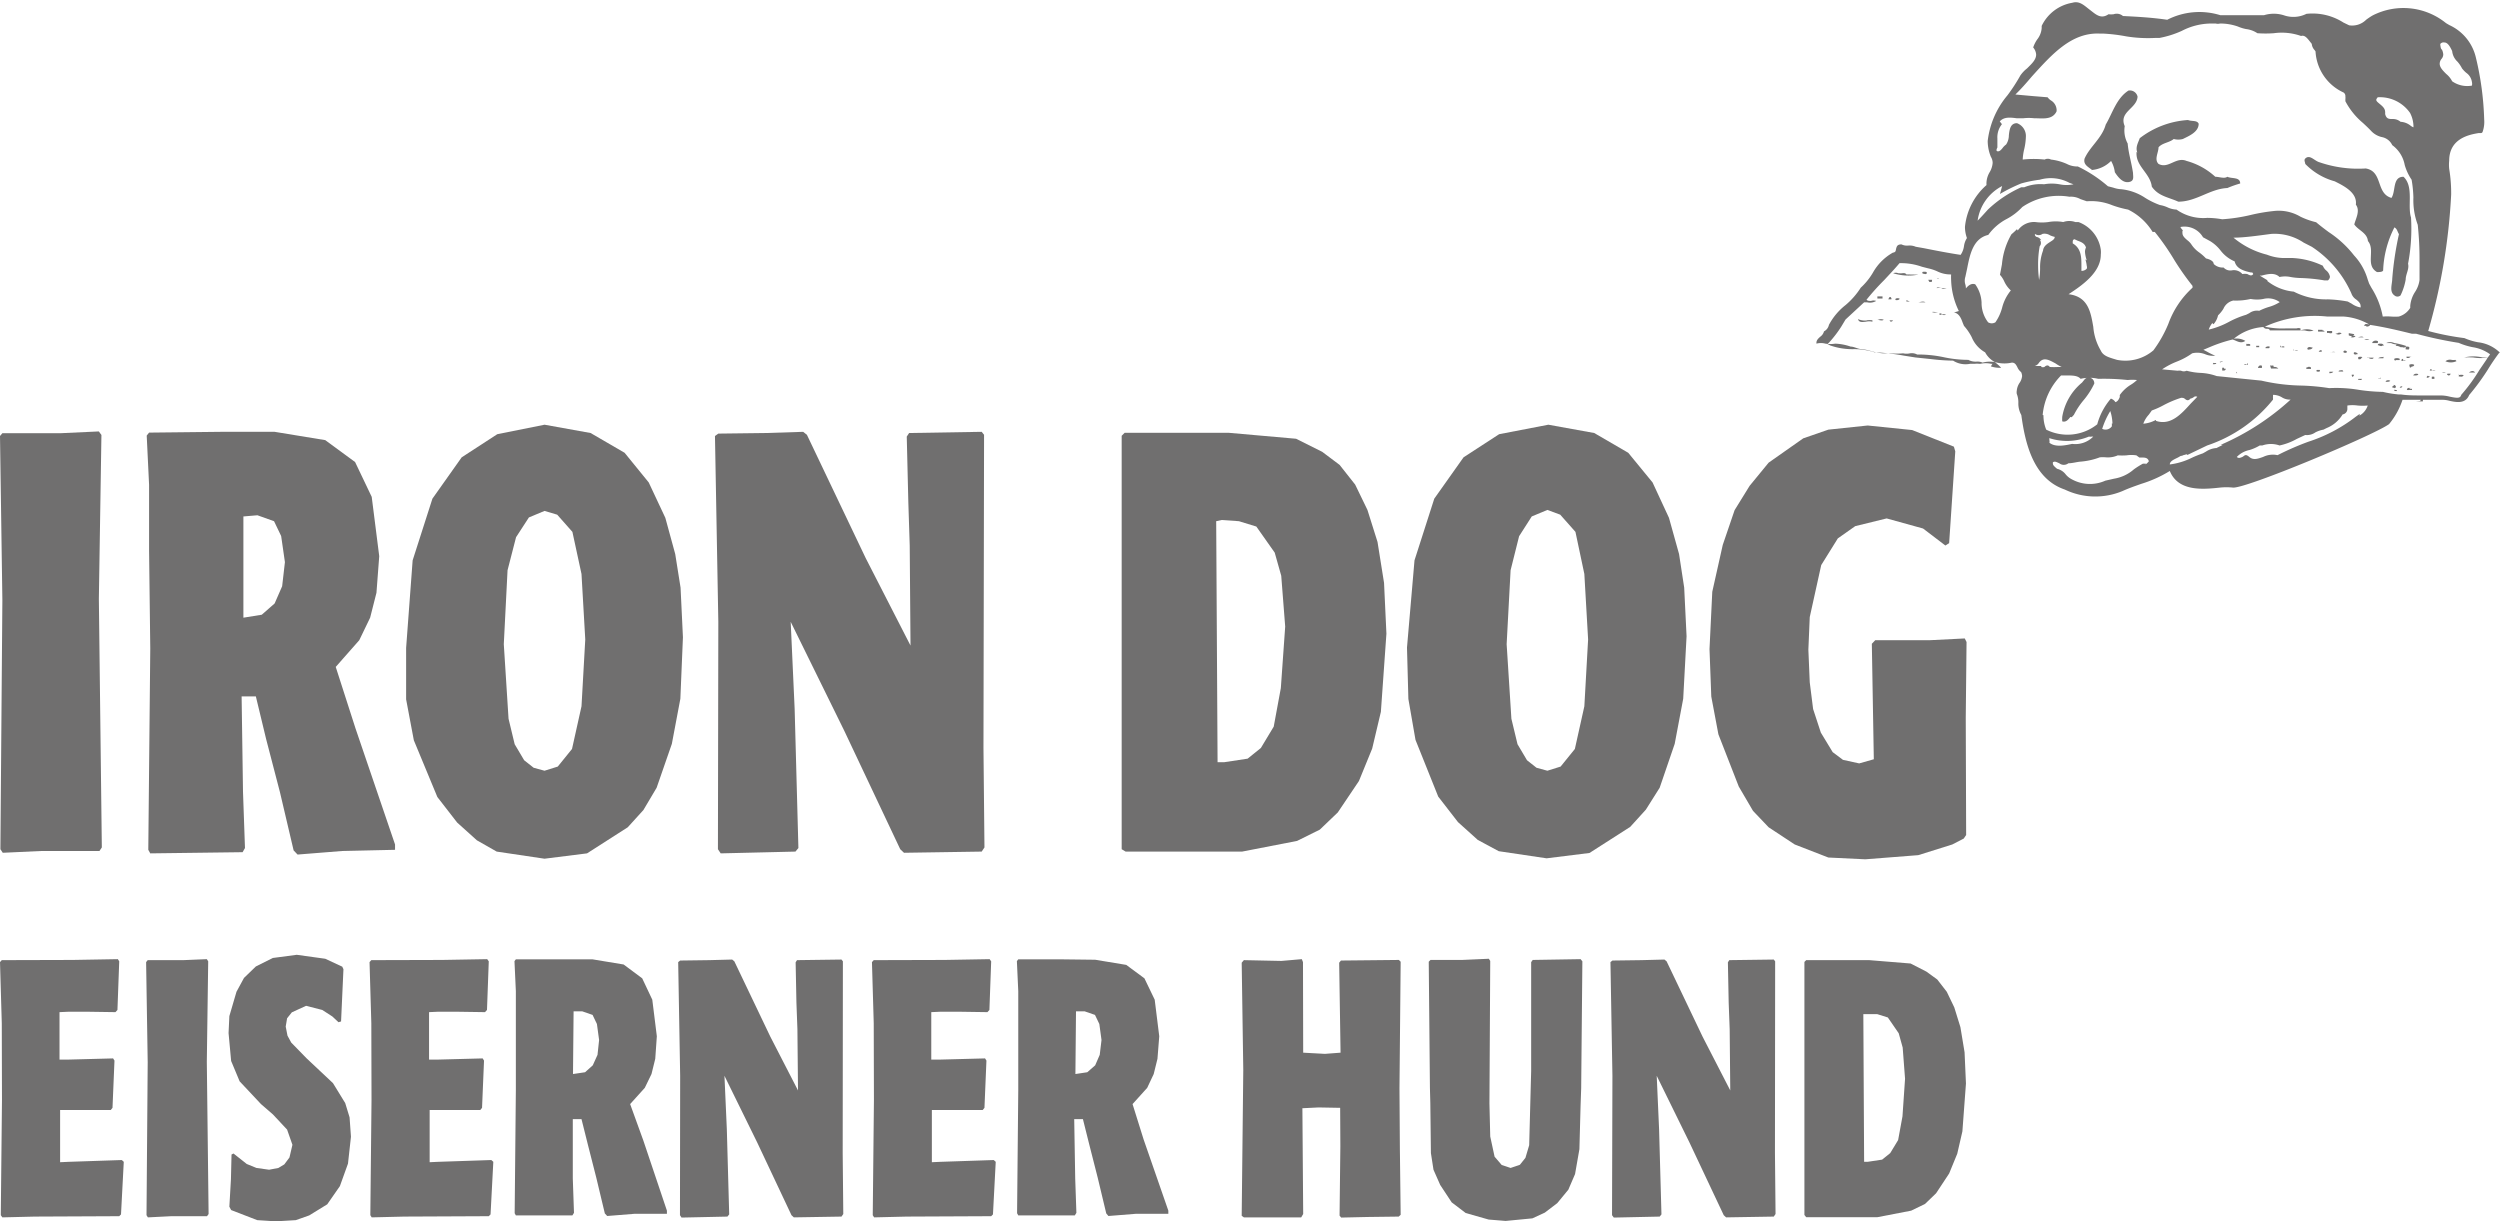
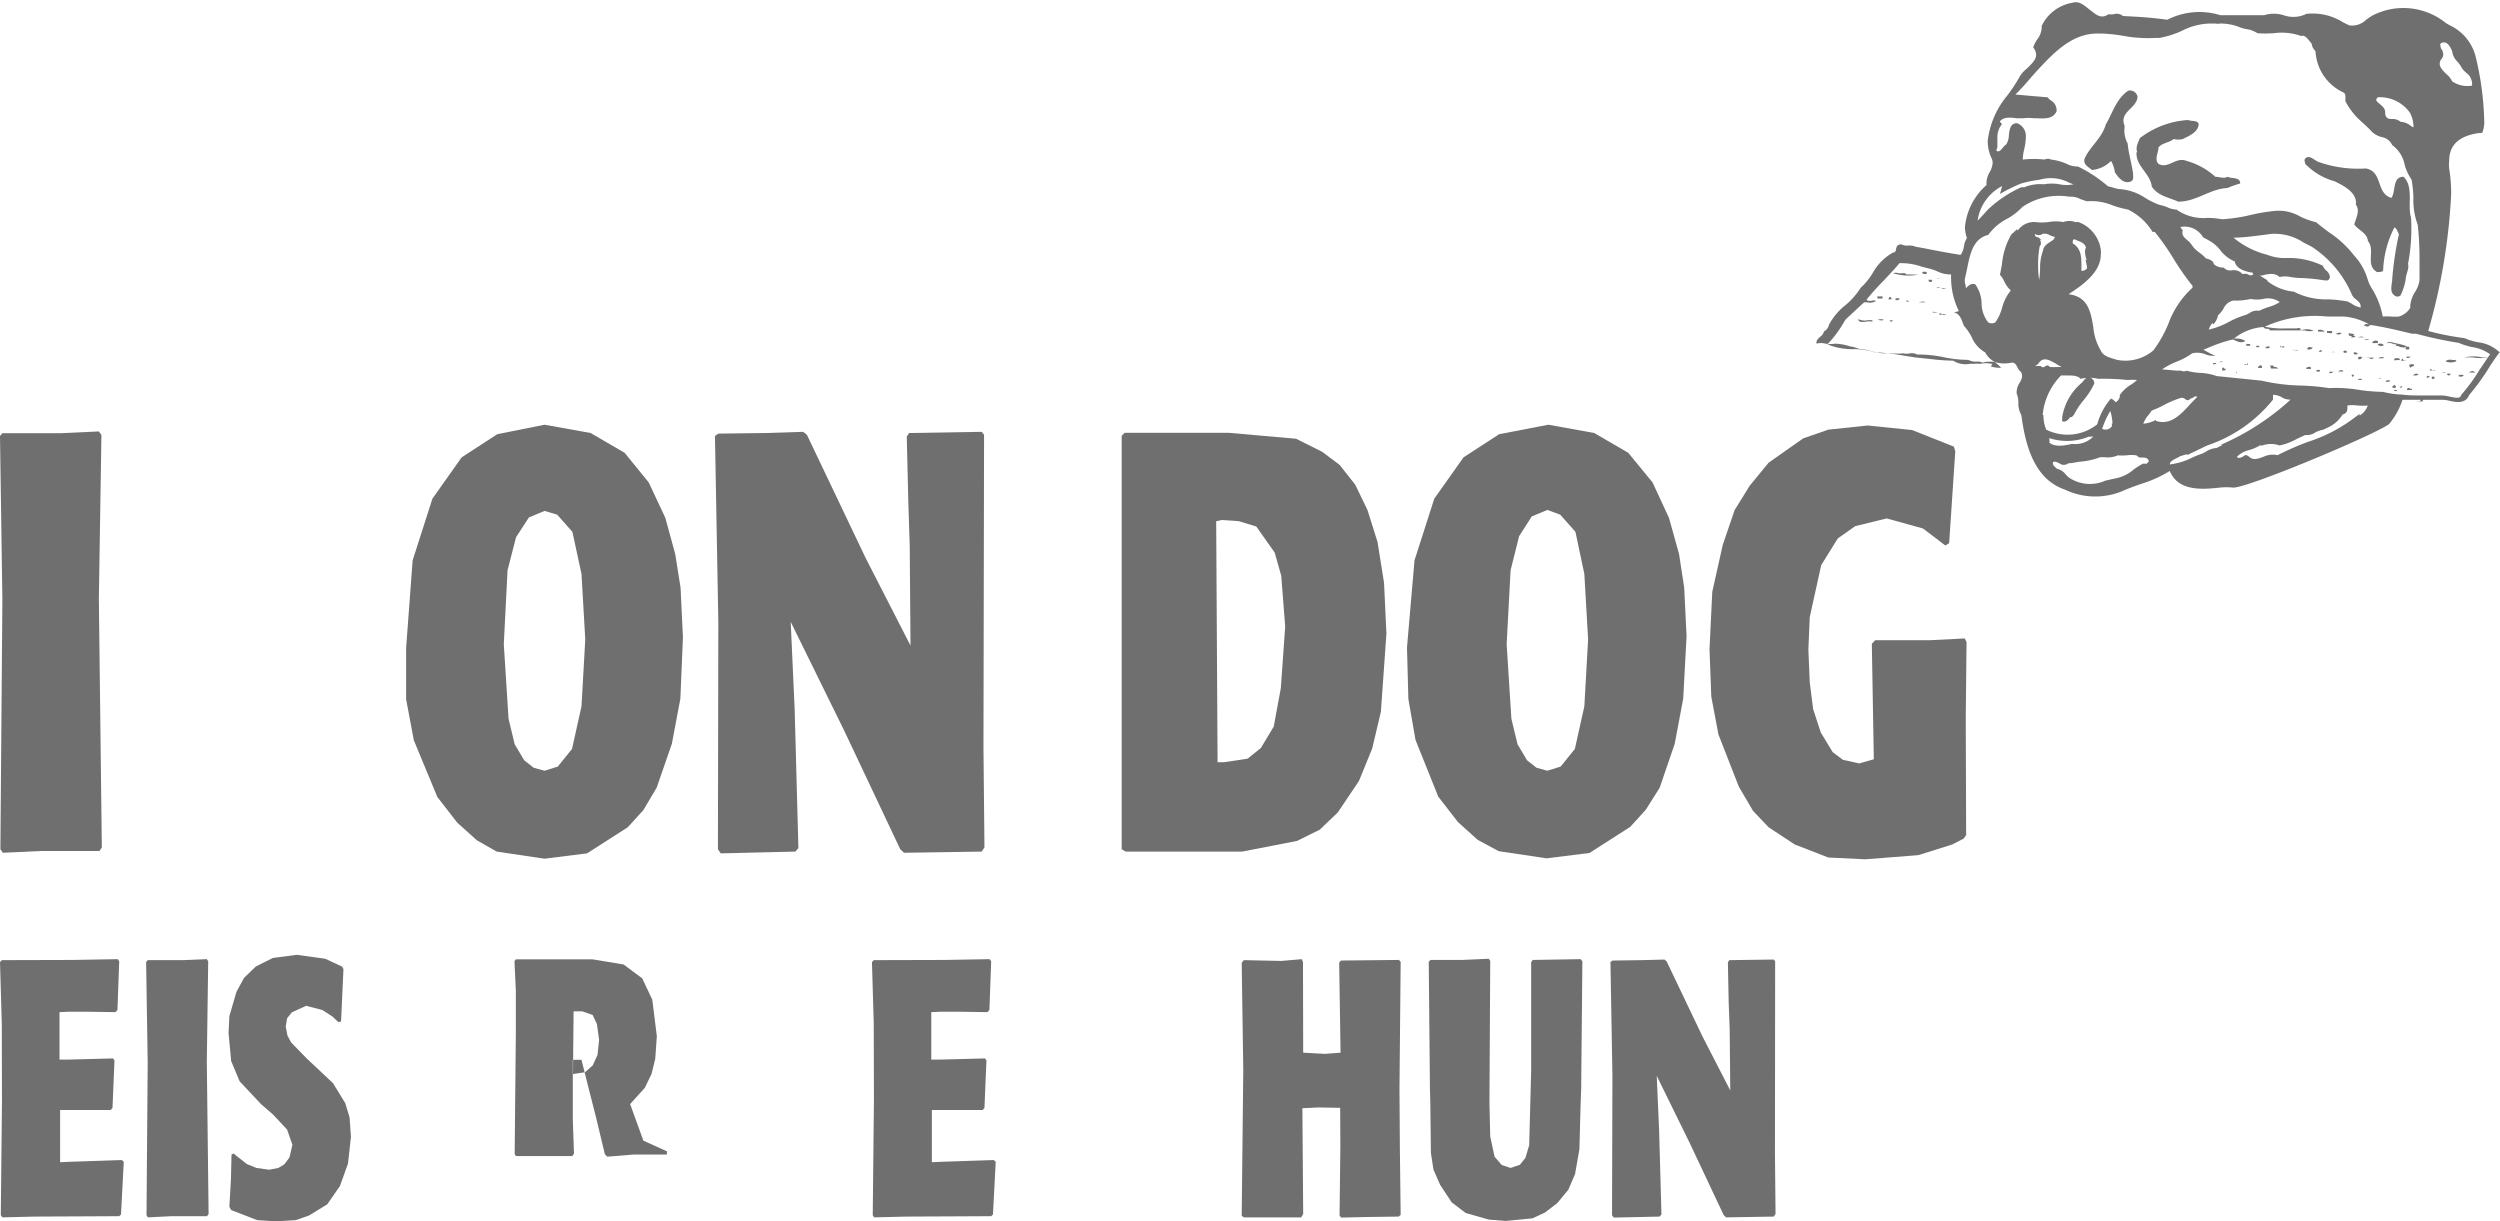
<svg xmlns="http://www.w3.org/2000/svg" id="Ebene_1" data-name="Ebene 1" viewBox="0 0 126.44 61.77">
  <defs>
    <style>.cls-1{fill:#706f6f;}</style>
  </defs>
  <title>Scheffold-Ofen_Iron-Dog</title>
  <path class="cls-1" d="M169.24,46.26l.11-.12a4,4,0,0,1,.49-.74,3.86,3.86,0,0,0,.54-.84h0a.29.29,0,0,0-.19-.29.27.27,0,0,0-.3.08l-.13.16a2.86,2.86,0,0,0-1,1.73,1.79,1.79,0,0,0,0,.23h0c.18.06.3-.08.41-.22m12-3.5a.07.07,0,0,0,0,.08.1.1,0,0,0,.1,0,.17.17,0,0,0,.16-.09h0c-.06,0-.19-.06-.24,0m-.07,1a.05.05,0,0,0,0,.08h.22v-.07h0a.15.15,0,0,0-.2,0m3-2.07s.19,0,.19-.11c-.15,0-.26-.08-.3.07,0,0,.08,0,.11,0m-1.24.39h0a.18.18,0,0,0-.24,0l-.08,0,0,0a.24.24,0,0,0,.29,0m-.46-.07h0v-.06h-.26V42h.1a.21.21,0,0,0,.16,0m-.49-.16-.05,0v0s-.05,0-.09,0-.07,0-.08,0,0,0,0,.09h.08c.08,0,.19,0,.25,0h0a.12.12,0,0,0-.11-.06m-.09,1a.16.16,0,0,0-.1.08h0c.05,0,.11,0,.15,0a.14.14,0,0,0,0-.07h0a.21.21,0,0,0-.12,0m-.94-1,0,0a.64.64,0,0,1,.24,0,.7.7,0,0,0,.41,0l0,0h0a.88.88,0,0,0-.67,0m.82,2,0,.06h0a.2.2,0,0,0,.17,0s0,0,0-.07h0c-.05,0-.12,0-.15,0m-2.21-.23a.3.3,0,0,1-.16,0h0l.05.16h.17c.08,0,.15,0,.2,0h0a.27.27,0,0,0-.23-.08m-.79,0a.05.05,0,0,0,0,.05h0l.19,0v-.11h0a.14.14,0,0,0-.14,0m6.3-1h0c0-.09-.08-.12-.15-.12s-.15,0-.15.08h0l0,0c.07,0,.18.1.26,0m-6.85-.07h-.06v.1h.06c.05,0,.1,0,.13,0a.1.1,0,0,0,0-.08h0a.22.22,0,0,0-.16,0m.62.08h-.15v.07h.15Zm.57.05h0a.24.24,0,0,0-.2,0s-.05,0-.05.07v0l.17,0h0l0,0s.08,0,0-.11M189.64,44c-.09-.12-.22-.07-.31,0l-.08,0v0h.41Zm-9.85-1.37a.07.07,0,0,0,0,.09h.08a.18.18,0,0,0,.13,0l0,0h0c0-.06-.12-.06-.18,0m2.45,1.25s0,0,0,.06a.06.06,0,0,0,.06,0,.17.17,0,0,0,.14-.07v0h-.19Zm-1.8-1.17c0,.05,0,.08.05.08a.17.17,0,0,0,.17,0l0,0-.24,0Zm2.92-.59a.12.12,0,0,0-.05,0h0a.3.3,0,0,0,.19,0,.1.1,0,0,0,.06-.05h0a.29.29,0,0,0-.2,0m1.46,2.14h0a.12.12,0,0,0-.12,0l-.08,0h0l0,0s.09,0,.16,0a.08.08,0,0,0,.07,0s0,0,0-.06Zm-.12-1.88,0,0a.22.22,0,0,0-.23,0,.1.1,0,0,0-.06.09h0c.06,0,.12,0,.18,0l.1,0Zm-.51.8a.22.22,0,0,0,.19.09.09.09,0,0,0,.1-.06v0l-.32,0Zm.76,0c-.06,0-.17,0-.24.06h0v0H185v0a.1.1,0,0,0,0-.08m1,.11s-.09,0-.09.09h0a.18.18,0,0,0,.13,0s.08,0,.09,0,0,0,0,0a.09.09,0,0,0,0,0,.1.1,0,0,0-.13,0m-3.61-.43a.13.13,0,0,0-.07,0h0s.16,0,.25,0h0a.26.26,0,0,0-.18,0m2.72,1.5,0,0h.06c.05,0,.14,0,.18-.05h0a.2.2,0,0,0-.21,0m.48-1.77a.46.46,0,0,1,.25.07h.1a.14.14,0,0,0,.19-.06v0h0a3.58,3.58,0,0,0-.61-.15.45.45,0,0,0-.4,0l0,0h.24a.64.64,0,0,0,.28.07m-1.24,1.6,0,0h0s0,0,.06,0,.05,0,.05,0a0,0,0,0,0,0,0h0m1.19-.81s.07,0,.09,0a.08.08,0,0,0,0-.07h0a.33.33,0,0,0-.26,0,.08.08,0,0,0,0,.07v0h0l0,0a.06.06,0,0,0,.09,0h.06m-2.18-1.31-.28-.05v.11h0a.25.25,0,0,0,.25,0Zm.18,1v0a.19.19,0,0,0-.19-.08.07.07,0,0,0,0,.09h0a.13.13,0,0,0,.14,0l.06,0Zm-.62-.17c-.05,0-.11,0-.11.08h0l0,0a.13.13,0,0,0,.18,0h0c0-.05-.06-.08-.12-.08m-.2,1s-.11,0-.1.06h.23v0c0-.06-.06-.08-.12-.06M184,42.22h0c-.08-.08-.25,0-.29,0l0,0H184Zm-.06,1a.08.08,0,0,0,0,0h0a.35.35,0,0,0-.21,0h0l0,.1h0a.16.16,0,0,0,.12,0m-.13,1.06h0a.17.17,0,0,1,.11,0s.09,0,.09-.06h0l-.18,0Zm-5.62-.77a.1.1,0,0,0-.15,0h0l.19,0h0a.07.07,0,0,0,0-.09m5.25.6h0l.05.11.06-.06h0a.06.06,0,0,0,0-.06s-.06,0-.07,0m.89-1.79h-.1c-.07,0-.15,0-.18,0v0h0a.24.24,0,0,0,.25,0Zm2,.44h0s0-.07-.09-.07-.1,0-.1.07v.07l0,0h.08a.09.09,0,0,0,.08,0m-26.21-1.4h0a.05.05,0,0,0,0,0s.09,0,.12-.07h0s-.14,0-.18,0m.07-1.17h0a.1.1,0,0,0-.07,0,0,0,0,0,1,0,0h0l-.06.11H160s.09,0,.12,0a.08.08,0,0,0,0-.05m-.67,1.08h-.08v0c.11,0,.28.08.36,0h0v0a.39.39,0,0,0-.28,0m.87-1v0h0a.22.22,0,0,0,.14,0,.12.12,0,0,0,.08-.06h0a.2.2,0,0,0-.21,0m2.2-1a.09.09,0,0,0-.11,0s0,0,0,0h.17Zm-2.86.88-.26,0v.11h.26Zm1.81.3v0h.17c.08,0,.16,0,.19,0h0c-.12-.08-.28,0-.36,0m-.6-1.41c-.06-.08-.14-.07-.22-.06s-.14,0-.19,0h0a.33.33,0,0,0-.26,0,.05.05,0,0,0,0,0h0a2.61,2.61,0,0,0,1.27.07v0Zm0,1.3v.07l.17,0v0ZM161.7,39l-.09,0v0h.08c.08,0,.17.05.21,0a.1.1,0,0,0,0-.08h0a.34.34,0,0,0-.22,0m10.84-6.08c-.07.72.69,1.07.77,1.76.34.49.84.53,1.34.76.91,0,1.6-.65,2.48-.69a5.61,5.61,0,0,1,.65-.23c0-.34-.42-.23-.65-.34-.15.11-.42,0-.61,0a3.52,3.52,0,0,0-1.45-.8c-.54-.23-.92.42-1.42.15-.23-.23,0-.57,0-.84.2-.23.54-.23.77-.42a.88.88,0,0,0,.46,0c.3-.15.8-.35.8-.77-.08-.19-.34-.11-.54-.19a4.44,4.44,0,0,0-2.44.92c-.08.23-.23.46-.12.73m-2.33.88a1.56,1.56,0,0,0,1-.46,1.54,1.54,0,0,1,.19.57c.15.23.38.54.69.5s.23-.27.23-.46c-.08-.54-.23-1-.27-1.49a1.39,1.39,0,0,1-.15-.88c-.31-.73.61-.88.65-1.49a.4.4,0,0,0-.46-.31c-.61.39-.81,1.15-1.15,1.72-.19.69-.8,1.11-1.07,1.72-.08.31.19.42.38.58m12.27.57c.46.23,1.15.57,1.07,1.18.23.31,0,.69-.08,1,.2.3.65.42.69.84.39.46-.15,1.22.46,1.57.12,0,.27,0,.31-.08a5.18,5.18,0,0,1,.57-2.18c.15.08.15.23.23.34a16.25,16.25,0,0,0-.34,2.26c0,.27-.16.65.11.84a.23.23,0,0,0,.31,0,3,3,0,0,0,.26-.8c0-.27.19-.54.12-.8a9.48,9.48,0,0,0,.15-2.34c-.19-.61.15-1.56-.38-2.06-.57,0-.38.73-.61,1.07-.8-.23-.42-1.34-1.3-1.49a6,6,0,0,1-2.33-.31c-.27-.07-.5-.42-.73-.19-.08.08,0,.19,0,.27a3.29,3.29,0,0,0,1.49.88m7.78,8.91h0s-.09,0-.15,0-.12,0-.15,0h0a2,2,0,0,0-.93,0v0a4,4,0,0,1,.46,0,2.29,2.29,0,0,0,.74,0l-.43.63a8.84,8.84,0,0,1-.92,1.26l0,0,0,0c-.05.17-.16.18-.59.09a1.88,1.88,0,0,0-.46-.06l-1,0c-.32,0-.65,0-1-.05h-.12v0a5.42,5.42,0,0,1-.79-.13h0a9.1,9.1,0,0,1-1.2-.1,6.91,6.91,0,0,0-1.52-.09,11,11,0,0,0-1.43-.13,9.64,9.64,0,0,1-2-.25l-1.09-.11-1.17-.12a2.77,2.77,0,0,0-.81-.16,3.29,3.29,0,0,1-.71-.11h0a.33.33,0,0,1-.28,0,.48.48,0,0,0-.17,0l-.79-.07a3.75,3.75,0,0,1,.74-.39,3.49,3.49,0,0,0,.78-.42,1.09,1.09,0,0,1,.67.05,1,1,0,0,0,.49.07l.12,0-.11,0a3.11,3.11,0,0,1-.41-.2l-.19-.1.31-.13a7.3,7.3,0,0,1,1.17-.39h0v0c.23.08.41.23.64.07a.9.9,0,0,0-.58-.11,2.61,2.61,0,0,1,1.49-.59.21.21,0,0,0,.18.09c.06,0,.12,0,.15.08v0l1.55,0v-.1a.3.3,0,0,0-.2,0h-.55a4,4,0,0,1-1.05-.09,6.13,6.13,0,0,1,3.16-.51H183a3,3,0,0,1,1.32.42h0c.73.11,1.44.28,2.13.45l.21,0a20.49,20.49,0,0,0,2.15.46,3.4,3.4,0,0,0,.71.22,2,2,0,0,1,.88.36l-.18.25m-6.41,2.76-.21.15h0a7.83,7.83,0,0,1-2.39,1.26,14.17,14.17,0,0,0-1.56.68,1.12,1.12,0,0,0-.73.09c-.26.09-.49.18-.7,0s-.24-.05-.35,0-.2.08-.28,0a1.23,1.23,0,0,1,.64-.35,2.36,2.36,0,0,0,.52-.23l.13,0a1.31,1.31,0,0,1,.87,0h0a3.06,3.06,0,0,0,.87-.33l.43-.2a.74.74,0,0,0,.51-.13,1.42,1.42,0,0,1,.41-.14h0l.16-.08a1.67,1.67,0,0,0,.81-.69.28.28,0,0,0,.24-.26v-.19a1.8,1.8,0,0,1,.52,0,2.85,2.85,0,0,0,.51,0,.9.9,0,0,1-.42.51m-6.91,1.48-.32.16a1.08,1.08,0,0,0-.53.18l-.16.09a5.25,5.25,0,0,0-.55.22,3.48,3.48,0,0,1-1.12.34c0-.17.23-.26.41-.35l.14-.08a.38.38,0,0,0,.16-.05c.09,0,.13-.07.18,0l0,0,0,0,1-.48a7.19,7.19,0,0,0,3.33-2.32h0v-.07a.25.25,0,0,1,0-.08s0-.08,0-.09a.88.88,0,0,1,.44.12.76.76,0,0,0,.45.12,12.66,12.66,0,0,1-3.54,2.29m-3.28-1.26h0a1.59,1.59,0,0,1-.63.19,1.33,1.33,0,0,1,.28-.46l.15-.21a4.06,4.06,0,0,0,.6-.27,5.27,5.27,0,0,1,.88-.37c.07,0,.13,0,.19.05s.11.08.17.07a.21.21,0,0,0,.11-.08.38.38,0,0,0,.19-.09.16.16,0,0,1,.16,0l-.34.35c-.47.52-1,1.11-1.74.87M173,48.61h-.16a4.43,4.43,0,0,0-.46.29,2,2,0,0,1-1,.47l-.44.1a1.9,1.9,0,0,1-1.68-.06h0a1,1,0,0,1-.32-.25.78.78,0,0,0-.44-.29l-.06-.05c-.09-.08-.15-.14-.15-.2a.13.13,0,0,1,0-.08c.1-.07.2,0,.32.05a.37.37,0,0,0,.46,0c.2,0,.4-.06.59-.08a3.58,3.58,0,0,0,1-.22,1.67,1.67,0,0,1,.31,0,1.25,1.25,0,0,0,.6-.1,3.13,3.13,0,0,0,.44,0,1.7,1.7,0,0,1,.5,0l.15.11.11,0c.16,0,.32,0,.37.19s0,0,0,0-.09.12-.18.16m-4.85-1.26a.13.13,0,0,1,0-.07h0s0,0,0,0a2.89,2.89,0,0,0,2-.08.29.29,0,0,0,.13,0h.09s0,0,0,0v0a1.27,1.27,0,0,1-1.07.37h0c-.32.07-.85.19-1.15-.06a.06.06,0,0,0,0,0,.25.25,0,0,0,0-.13m3.16-.85s0,.1,0,.15a.39.39,0,0,1-.49.13l0,0a4,4,0,0,1,.41-.9,2.26,2.26,0,0,1,.11.64m-3.53-.44a3.26,3.26,0,0,1,.93-2h.31c.26,0,.53,0,.68.17v0h0a1.91,1.91,0,0,1,.89,0,11.27,11.27,0,0,1,1.49.06,2.44,2.44,0,0,1,.47,0,1.91,1.91,0,0,1-.33.25,1.87,1.87,0,0,0-.54.51l0,.1c-.05.12-.1.22-.22.26a.43.43,0,0,0-.23-.18h0a3.32,3.32,0,0,0-.69,1.3,2.41,2.41,0,0,1-2.58.27,1.86,1.86,0,0,1-.14-.73m-.11-2.49h0l-.38,0,.05,0a.36.36,0,0,0,.19-.13c.24-.36.54-.17.86,0a2,2,0,0,0,.31.18h-.17a3.32,3.32,0,0,1-.43,0c-.08-.12-.19-.08-.27,0a.25.25,0,0,1-.16,0m0-6.41a.39.39,0,0,0-.2-.16c-.06,0-.11-.06-.12-.09h0a.21.21,0,0,1,0-.07h0a.32.32,0,0,0,.38,0,.51.51,0,0,1,.38.07,1.13,1.13,0,0,0,.24.08c0,.13-.15.2-.27.28s-.3.2-.32.41a2.44,2.44,0,0,0-.15.92,3.66,3.66,0,0,1-.05.57,5.27,5.27,0,0,1-.05-.71,5.11,5.11,0,0,1,.08-1,.21.21,0,0,0,.06-.16h0a.25.25,0,0,0-.06-.17m2.31,1a1.63,1.63,0,0,1,.07.33.21.21,0,0,1,0,.14.36.36,0,0,1-.27.11c0-.05,0-.24,0-.24,0-.44,0-.89-.44-1.15v0s0,0,0-.06,0-.13.09-.15l.15.07c.19.07.37.14.43.35a.54.54,0,0,0-.05.21,1.64,1.64,0,0,0,.09.44m-3.53-1.58a3.45,3.45,0,0,1-.28.26h0a3.67,3.67,0,0,0-.48,1.52l-.1.53h0a1.24,1.24,0,0,1,.22.34,1.41,1.41,0,0,0,.33.45,2.24,2.24,0,0,0-.44.87,2.36,2.36,0,0,1-.34.74.35.35,0,0,1-.37,0,1.61,1.61,0,0,1-.33-1,1.73,1.73,0,0,0-.32-.92h0c-.22-.08-.39.1-.5.24v.07l0,.06,0,0a.63.63,0,0,0,0-.36.64.64,0,0,1,0-.39h0l.09-.42c.14-.71.3-1.52,1.07-1.7h0a2.69,2.69,0,0,1,.94-.81,3,3,0,0,0,.78-.6,3.27,3.27,0,0,1,2.38-.52,1,1,0,0,1,.56.12l.32.11h0a2.83,2.83,0,0,1,1.29.2,5.24,5.24,0,0,0,.8.22,3,3,0,0,1,1.24,1.13h0l.11,0a12.33,12.33,0,0,1,1,1.44,13.73,13.73,0,0,0,.91,1.29v.09a4.54,4.54,0,0,0-1.22,1.82,6.22,6.22,0,0,1-.76,1.35,2.18,2.18,0,0,1-1.84.48l-.2-.06c-.25-.08-.51-.16-.62-.41a2.78,2.78,0,0,1-.38-1.2c-.13-.75-.26-1.53-1.25-1.65h0c.69-.45,1.63-1.1,1.63-2a1.13,1.13,0,0,0,0-.25,1.75,1.75,0,0,0-1.13-1.4l-.16,0a.91.91,0,0,0-.61,0,2.13,2.13,0,0,0-.75,0,2.42,2.42,0,0,1-.66,0,1,1,0,0,0-.89.43m-1.28,6.74-.07,0a1.24,1.24,0,0,0-.54,0h-.06a.81.81,0,0,0-.22,0h-.24a1.17,1.17,0,0,1-.86-.16h0a10.54,10.54,0,0,1-1.13-.08l-.77-.08-.57-.09a11.45,11.45,0,0,0-1.42-.17l-.08,0a3.33,3.33,0,0,0-1.1-.16,3.38,3.38,0,0,1-1.15-.19l-.13-.07.09-.09a5.83,5.83,0,0,0,.61-.8s0,0,0,0h0l.21-.35.94-.87h0l.06,0h.09a.61.61,0,0,0,.46-.07h0a.39.39,0,0,0-.26,0c-.09,0-.17,0-.23-.06a12.49,12.49,0,0,1,.9-1c.25-.27.51-.54.77-.85a3.15,3.15,0,0,1,1.13.18l.31.08a2.25,2.25,0,0,1,.46.15,1.51,1.51,0,0,0,.71.16,2.62,2.62,0,0,0,0,.28,3.81,3.81,0,0,0,.39,1.57l-.26.08.05,0h0c.23.06.33.3.4.5l.07.17h0a2.74,2.74,0,0,1,.39.57,1.55,1.55,0,0,0,.68.77,1.2,1.2,0,0,0,.47.48,2.43,2.43,0,0,1,.34.3,1.39,1.39,0,0,1-.52-.07m.46-8.72h0a8.2,8.2,0,0,1,1.07-.53,6.24,6.24,0,0,1,.94-.19h0a2,2,0,0,1,1.51.16l.2.07a1.7,1.7,0,0,1-.71,0,2.24,2.24,0,0,0-.78,0,2.15,2.15,0,0,0-1,.15l-.15,0A6,6,0,0,0,165,35.76c-.17.19-.34.38-.52.56a2.33,2.33,0,0,1,1.24-1.75m13.41,4.76-.38-.23.09,0c.31-.08.66-.17.91.07h0a1.35,1.35,0,0,1,.56,0,3.24,3.24,0,0,0,.46.05,8.54,8.54,0,0,1,1.24.12l.19,0h0a.28.28,0,0,0,.1-.18h0a.53.53,0,0,0-.2-.33.6.6,0,0,1-.16-.23v0h0a4,4,0,0,0-1.52-.39l-.25,0-.23,0a2.45,2.45,0,0,1-.83-.17,4.26,4.26,0,0,1-1.69-.86c.56,0,1.29-.11,1.91-.19a2.64,2.64,0,0,1,1.64.44l.41.21a5.46,5.46,0,0,1,2,2.35.6.6,0,0,0,.25.32c.12.1.22.19.22.33a.2.2,0,0,1,0,.07,1.09,1.09,0,0,1-.45-.19l-.2-.11h0a6.77,6.77,0,0,0-1-.11,3.55,3.55,0,0,1-1.73-.39h0a2.54,2.54,0,0,1-1.33-.53m-2.73,2.18a1,1,0,0,0,.23-.45,1.7,1.7,0,0,0,.27-.33.71.71,0,0,1,.5-.42,3.28,3.28,0,0,0,.88-.08,1.72,1.72,0,0,0,.64,0,1,1,0,0,1,.83.16.08.08,0,0,0,0,0,2.1,2.1,0,0,1-.57.25,3.08,3.08,0,0,0-.47.19.65.65,0,0,0-.5.12l-.16.08a4.64,4.64,0,0,0-.89.37,4.08,4.08,0,0,1-1,.38,1,1,0,0,1,.18-.33m-1.49-4.69-.06-.07s-.06-.07-.06-.1,0,0,0,0a1.08,1.08,0,0,1,1.14.52h0l.35.19a1.93,1.93,0,0,1,.53.47,1.77,1.77,0,0,0,.72.56c.09.39.51.49.82.56l.07,0a.28.28,0,0,1,.05.08c-.07.1-.16.08-.3,0a.72.72,0,0,0-.25,0,.56.56,0,0,0-.51-.19.46.46,0,0,1-.44-.14v0h0a.65.65,0,0,1-.5-.18c0-.12-.14-.22-.39-.28a2.43,2.43,0,0,0-.34-.3,1.52,1.52,0,0,1-.38-.38.88.88,0,0,0-.21-.23c-.13-.11-.26-.22-.26-.37a.44.44,0,0,1,0-.1h0Zm-9.26-5.51h0c.22-.24.53-.2.85-.16l.35,0a2.42,2.42,0,0,1,.53,0c.43,0,.92.1,1.14-.34a.39.39,0,0,0,0-.14.58.58,0,0,0-.28-.42.66.66,0,0,1-.17-.16v0l-.74-.06-.89-.08c.29-.28.56-.59.84-.92,1-1.1,2-2.24,3.45-2.16h.17A8.63,8.63,0,0,1,172,27a6.89,6.89,0,0,0,1.44.08l.23,0a4.89,4.89,0,0,0,1.14-.36,3.25,3.25,0,0,1,1.45-.37h0c.07,0,.16,0,.26,0a.43.43,0,0,0,.22,0,2.68,2.68,0,0,1,.9.15,2,2,0,0,0,.42.13,1.31,1.31,0,0,1,.57.21h0a5.77,5.77,0,0,0,.83,0,2.93,2.93,0,0,1,1.38.14h0c.18-.06.31.11.43.26l.11.14a.52.52,0,0,0,.14.31l.05.07a2.43,2.43,0,0,0,1.42,2.08.22.22,0,0,1,.09.2.51.51,0,0,1,0,.13v.11h0a3.63,3.63,0,0,0,.89,1.1c.15.14.29.27.41.4a1.07,1.07,0,0,0,.53.31.73.73,0,0,1,.54.41h0a1.6,1.6,0,0,1,.63,1,2.57,2.57,0,0,0,.35.75,6.23,6.23,0,0,1,.09.9,3.57,3.57,0,0,0,.22,1.38,16.48,16.48,0,0,1,.09,1.79c0,.36,0,.71,0,1a1.43,1.43,0,0,1-.23.61,1.54,1.54,0,0,0-.24.7s0,.07,0,.1a1,1,0,0,1-.58.44,2.58,2.58,0,0,1-.38,0,3,3,0,0,0-.43,0,4.11,4.11,0,0,0-.57-1.45l-.12-.22-.07-.2a3,3,0,0,0-.69-1.22,5.31,5.31,0,0,0-1.28-1.18c-.23-.17-.44-.33-.64-.5h0a3.92,3.92,0,0,1-.79-.28,2.16,2.16,0,0,0-1.33-.29,9.08,9.08,0,0,0-1.18.2,8.59,8.59,0,0,1-1.45.22,4.47,4.47,0,0,0-.76-.07,2.34,2.34,0,0,1-1.55-.42h0a1.19,1.19,0,0,1-.45-.11,1.49,1.49,0,0,0-.39-.12,3.88,3.88,0,0,1-.74-.36,2.69,2.69,0,0,0-1.22-.44v0h0a1.42,1.42,0,0,1-.4-.08l-.27-.07a6.8,6.8,0,0,0-1.52-1h0a1.15,1.15,0,0,1-.56-.13,2.74,2.74,0,0,0-.8-.22.34.34,0,0,0-.32,0,5.14,5.14,0,0,0-1.11,0v0a2.82,2.82,0,0,1,.08-.54,3.09,3.09,0,0,0,.08-.6.69.69,0,0,0-.45-.7h0c-.34,0-.38.34-.41.61a.84.84,0,0,1-.14.47.77.77,0,0,0-.18.18c-.09.11-.16.18-.26.16s0-.19,0-.19,0-.3,0-.45a1.06,1.06,0,0,1,.23-.73m19-1.36a1.86,1.86,0,0,1,1.64.79,1.51,1.51,0,0,1,.17.6.59.59,0,0,1,0,.13.6.6,0,0,1-.15-.09.89.89,0,0,0-.5-.19.58.58,0,0,0-.4-.14c-.18,0-.32,0-.38-.26a.36.36,0,0,0,0-.1c0-.18-.15-.3-.27-.4s-.17-.14-.18-.21h0a.26.26,0,0,1,.07-.12m3.23-2.43a.41.41,0,0,1-.05-.18.15.15,0,0,1,0-.11.22.22,0,0,1,.21-.06c.19,0,.33.33.38.43a.85.85,0,0,0,.27.54,1.69,1.69,0,0,1,.23.34,1.45,1.45,0,0,0,.21.22.69.69,0,0,1,.29.47.39.39,0,0,1,0,.18,1.32,1.32,0,0,1-1-.22,1.14,1.14,0,0,0-.3-.37c-.17-.17-.33-.33-.33-.52a.4.4,0,0,1,.1-.25.35.35,0,0,0,.08-.22.72.72,0,0,0-.07-.25m3,15.4a1.89,1.89,0,0,0-1.17-.59,3.08,3.08,0,0,1-.69-.21h0a13.48,13.48,0,0,1-1.83-.36,30.24,30.24,0,0,0,1.16-6.9,7.46,7.46,0,0,0-.1-1.3,2,2,0,0,1,0-.41c0-1.12,1-1.32,1.49-1.4l.12,0a.09.09,0,0,0,.08-.06,1.52,1.52,0,0,0,.08-.63,15.1,15.1,0,0,0-.42-3.13,2.4,2.4,0,0,0-1.34-1.64l-.17-.1a3.42,3.42,0,0,0-3.71-.39,3.15,3.15,0,0,0-.33.22,1,1,0,0,1-.86.28l-.29-.14a2.89,2.89,0,0,0-1.87-.44h0a1.47,1.47,0,0,1-1.15.07,1.69,1.69,0,0,0-1,0l-2.2,0a3.57,3.57,0,0,0-2.69.23c-.75-.11-1.43-.15-2.24-.19a.48.48,0,0,0-.47-.09,1.1,1.1,0,0,1-.26,0h0c-.39.27-.65,0-.94-.22s-.52-.47-.89-.36a2.11,2.11,0,0,0-1.55,1.17h0s0,.08,0,.11a1.05,1.05,0,0,1-.23.58,1.66,1.66,0,0,0-.2.4v0h0a.61.61,0,0,1,.15.36c0,.27-.24.48-.46.7a1.62,1.62,0,0,0-.34.36,8.76,8.76,0,0,1-.65,1,4.37,4.37,0,0,0-1,2.31,2.15,2.15,0,0,0,.16.8.59.59,0,0,1,.09.31,1.07,1.07,0,0,1-.14.45,1.14,1.14,0,0,0-.17.51.88.88,0,0,0,0,.16,3.23,3.23,0,0,0-1.09,2.11,1.67,1.67,0,0,0,.1.57,1,1,0,0,0-.15.41,1,1,0,0,1-.17.44c-.6-.09-1.22-.21-1.87-.34l-.4-.07a.78.78,0,0,0-.38-.06.63.63,0,0,1-.34-.06h0c-.21,0-.24.1-.27.21s0,.18-.17.21a2.64,2.64,0,0,0-1,1,3.33,3.33,0,0,1-.62.77h0a3.84,3.84,0,0,1-.77.88,3.15,3.15,0,0,0-.84,1,.48.48,0,0,1-.25.33h0a.47.47,0,0,1-.19.27c-.11.1-.21.19-.19.35v0h0a.86.86,0,0,1,.45,0,1.57,1.57,0,0,0,.5,0,2.69,2.69,0,0,1,.78.15c.15,0,.31.09.47.12a2.5,2.5,0,0,1,.57.11,3.32,3.32,0,0,0,.58.11l.4,0a3.35,3.35,0,0,0,.63,0,.83.83,0,0,0,.35,0,.56.56,0,0,1,.36.06h0a6.29,6.29,0,0,1,1.32.13,6,6,0,0,0,1.27.14.76.76,0,0,0,.4.09.64.64,0,0,1,.32.05h0a1.39,1.39,0,0,1,.73,0,1.72,1.72,0,0,0,.75,0c.16,0,.21.1.28.23a.62.62,0,0,0,.19.25.53.53,0,0,1,.05.2.73.73,0,0,1-.14.36.86.86,0,0,0-.13.38.47.47,0,0,0,0,.16,1.16,1.16,0,0,1,.08.47,1.18,1.18,0,0,0,.15.6c.2,1.47.62,3.23,2.2,3.77a3.56,3.56,0,0,0,2.93.07c.31-.14.63-.25.94-.36a6.23,6.23,0,0,0,1.44-.65c.43,1.06,1.7.93,2.54.84a3.19,3.19,0,0,1,.65,0c.64.07,7.11-2.64,7.9-3.21a3.82,3.82,0,0,0,.68-1.23h0c.33,0,.66,0,1,0l1,0h0a1.4,1.4,0,0,1,.37.05c.32.07.81.18,1-.29a11.6,11.6,0,0,0,.94-1.28,10.4,10.4,0,0,1,.73-1.05l.09-.11Zm-2.14,1h0a.14.14,0,0,0,0,.09.13.13,0,0,0,0,.06h0a.1.1,0,0,1,.09,0c.06,0,.12,0,.15-.08h0a.51.51,0,0,0-.24,0m-.67-.11a.19.19,0,0,0-.18,0l0,0H188v0s0,0,0,0m.7-.6-.06-.06h0a.55.55,0,0,1-.19,0,.36.36,0,0,0-.31.07l0,0h0a.66.66,0,0,0,.55,0Zm-.48.68s0,0,0,0,.05.05.09.05a.1.1,0,0,0,.09-.09v0h-.07s-.07,0-.09,0m-29.38-2.69a.91.91,0,0,1-.43-.07l0,0v0c.05.18.22.15.4.13a.73.73,0,0,1,.33,0h0v-.07h0a1,1,0,0,0-.29,0m28.55,2.46a.1.1,0,0,0-.07.08v0h.06c.07,0,.11,0,.16,0l.07,0,0,0a.21.21,0,0,0-.18,0m-1.92.77c-.05,0-.1.05-.1.08h0c.05,0,.14.07.19,0a.06.06,0,0,0,0-.05h0a.11.11,0,0,0-.12-.07m.82-.93h0c0,.07.07.06.1,0h0s.13,0,.13-.09h0a.27.27,0,0,0-.25,0m.09,1.17c-.06,0-.11,0-.15,0a.14.14,0,0,0-.06.1h0a.23.23,0,0,0,.12,0c.07,0,.12,0,.14,0v0h0l0,0s0,0,0-.06v0h0a.3.3,0,0,1-.15,0m-.41-.11a.09.09,0,0,0-.06.06h0l0,0h0s.13,0,.13-.06h0a.14.14,0,0,0-.11,0m-9.06-1.25a.06.06,0,0,0-.06,0h0c0,.06.07,0,.1,0l.06,0h0v0a.09.09,0,0,0-.12,0m-14.59-4.15h0s-.12,0-.2,0h0l.06.11h0s.09,0,.12,0,0,0,0,0m14.27,4.09s-.05,0-.05.07v0h0c.08,0,.17,0,.17-.05h0a.19.19,0,0,0-.13,0m9.14,1.24h0v.17l0,0a.07.07,0,0,1,.06,0s.06,0,.06,0v-.05h0a.26.26,0,0,0-.13,0m.89-1.69v0h-.1c-.06,0-.13,0-.17,0h0l0,.05a.15.15,0,0,0,.14,0,.11.11,0,0,0,.07-.06m-9.44.57-.09,0h0v.14h.09a.09.09,0,0,0,.09-.09v0h-.08m10.63.41h0a.18.18,0,0,0-.13,0h0v.1h.13a.11.11,0,0,0,0-.06Zm-24.89-4.49c-.09,0-.19-.09-.29,0l0,0h.05a.29.29,0,0,1,.2,0,.22.22,0,0,0,.26,0v0a.24.24,0,0,1-.18,0m23.76,5.48-.06,0a.09.09,0,0,0,0,.06v0h.15v-.05a.06.06,0,0,0-.06,0m-23.87-4.21h-.1v.07h.14a.3.3,0,0,0,.19,0h0v0a.26.26,0,0,0-.23,0m-.33-.14a.41.41,0,0,0-.15,0h0l0,0a.39.39,0,0,0,.3,0,.05.05,0,0,0,0,0v0h0a.53.53,0,0,1-.16,0m24.45,3.14h0a.22.22,0,0,0-.18,0,.16.16,0,0,0-.07.07h.08c.06,0,.15,0,.18-.06m-.11,1.37v0H187v-.11h0s-.13,0-.13.09m-9.31-1.48h0v.07h.07s.08,0,.11,0v0h0s-.09,0-.13,0m9.65.13a.11.11,0,0,0-.07.09h0a.07.07,0,0,0,.09,0,.07.07,0,0,0,.06-.06h0a.07.07,0,0,0-.07,0" transform="translate(-64.46 -25.16)" />
  <polygon class="cls-1" points="3.06 21.91 0.12 21.91 0 22.05 0.12 30.35 0.02 42.95 0.14 43.13 2.08 43.04 5.03 43.04 5.15 42.86 5 30.29 5.13 22 5 21.82 3.06 21.91" />
-   <path class="cls-1" d="M77.7,56.25l.65-.57.38-.87.14-1.22-.19-1.32-.36-.75-.84-.3-.71.06,0,5.12ZM82.44,62l2,5.87,0,.27-2.68.06-2.25.18-.2-.21-.69-2.94-.7-2.69-.52-2.16h-.72l.07,4.82.1,2.85-.12.21-4.67.06-.1-.18.1-10.18L72,53l0-3.32-.12-2.49.12-.15L75.64,47h2.71l2.56.42,1.51,1.11.84,1.76.38,3-.14,1.85-.32,1.26-.55,1.14-1.19,1.35Z" transform="translate(-64.46 -25.16)" />
  <path class="cls-1" d="M93.87,54.19l-.46-2.13-.77-.87L92,51l-.79.33-.65,1L90.13,54l-.19,3.74.24,3.77.31,1.29.48.81.48.38.55.15.67-.21.72-.89.48-2.16.19-3.38Zm5,6.31-.43,2.28L97.67,65,97,66.13l-.79.87-2.06,1.32L92,68.59l-2.42-.36-1-.57-1-.9-1-1.29L85.39,62.6,85,60.53,85,57.93l.33-4.43,1-3.12,1.48-2.09,1.8-1.17L92,46.64l2.33.42,1.72,1,1.22,1.5.84,1.79.5,1.83.27,1.7L99,57.39Z" transform="translate(-64.46 -25.16)" />
  <polygon class="cls-1" points="40.19 35.85 40.38 42.89 40.23 43.07 36.45 43.16 36.31 42.95 36.33 31.45 36.16 22.05 36.33 21.93 38.75 21.9 40.62 21.84 40.81 21.99 43.78 28.22 46.05 32.65 46.01 27.59 45.94 25.41 45.86 22.08 45.98 21.9 49.65 21.84 49.77 21.99 49.74 37.83 49.79 42.86 49.65 43.07 45.72 43.13 45.53 42.95 42.7 36.96 39.99 31.45 40.19 35.85" />
  <path class="cls-1" d="M126.37,63.71l1.19-.18.67-.54.65-1.08.36-1.95.22-3.11-.2-2.57-.33-1.17L128,51.79l-.88-.27-.87-.06-.28.06.07,12.19Zm-5.18,4.4,0-19.91,0-1,.15-.15h5.27l3.4.3,1.32.66.88.66.79,1,.62,1.28.51,1.62.33,2.07.12,2.57-.28,3.95-.44,1.86-.67,1.64-1.07,1.59-.91.87-1.15.57-2.78.54h-2.71l-3.18,0Z" transform="translate(-64.46 -25.16)" />
  <path class="cls-1" d="M144.59,54.19l-.45-2.13-.77-.87-.65-.24-.79.33-.64,1L140.86,54l-.2,3.74.24,3.77.31,1.29.48.81.48.38.55.15.67-.21.72-.89.48-2.16.19-3.38Zm5,6.31-.43,2.28L148.4,65l-.7,1.11-.79.87-2.06,1.32-2.17.27-2.42-.36-1.06-.57-1-.9-1-1.29-1.15-2.87-.36-2.07-.07-2.6L136,53.5l1-3.12,1.48-2.09,1.8-1.17,2.49-.48,2.32.42,1.72,1,1.23,1.5.83,1.79.51,1.83.26,1.7.12,2.46Z" transform="translate(-64.46 -25.16)" />
  <polygon class="cls-1" points="98.74 42.71 97.02 43.25 94.34 43.46 92.47 43.37 90.77 42.71 89.45 41.84 88.66 41.01 87.94 39.78 86.91 37.14 86.55 35.23 86.46 32.83 86.6 29.93 87.13 27.56 87.73 25.8 88.49 24.57 89.45 23.4 91.2 22.17 92.47 21.73 94.46 21.52 96.71 21.75 98.82 22.59 98.89 22.83 98.58 27.47 98.39 27.59 97.26 26.73 95.42 26.22 93.83 26.61 92.95 27.23 92.11 28.58 91.53 31.21 91.46 32.86 91.53 34.51 91.7 35.86 92.09 37.05 92.69 38.04 93.21 38.43 94.03 38.61 94.77 38.4 94.67 32.56 94.84 32.38 97.57 32.38 99.37 32.29 99.46 32.47 99.42 36.3 99.44 42.23 99.32 42.41 98.74 42.71" />
  <polygon class="cls-1" points="3.67 48.55 0.09 48.56 0 48.66 0.09 51.75 0.1 55.62 0.04 61.46 0.12 61.57 1.76 61.53 6.03 61.51 6.12 61.42 6.26 58.76 6.16 58.67 3.48 58.76 3.04 58.78 3.04 56.14 5.6 56.14 5.69 56.03 5.79 53.64 5.72 53.53 3.45 53.59 3.01 53.59 3.01 51.19 3.45 51.17 4.47 51.17 5.84 51.19 5.94 51.08 6.03 48.62 5.96 48.51 3.67 48.55" />
  <polygon class="cls-1" points="9.27 48.56 7.47 48.56 7.39 48.66 7.47 53.73 7.41 61.46 7.48 61.57 8.67 61.51 10.47 61.51 10.55 61.4 10.46 53.7 10.53 48.62 10.46 48.51 9.27 48.56" />
  <polygon class="cls-1" points="13.8 48.45 12.94 48.88 12.34 49.46 11.96 50.16 11.6 51.39 11.56 52.25 11.69 53.66 12.12 54.69 13.2 55.84 13.8 56.36 14.52 57.13 14.79 57.9 14.64 58.54 14.38 58.89 14.08 59.07 13.61 59.16 12.97 59.07 12.48 58.87 11.81 58.34 11.71 58.39 11.68 59.64 11.6 61.03 11.69 61.2 13.01 61.71 13.95 61.77 14.96 61.71 15.64 61.47 16.55 60.91 17.19 59.99 17.6 58.85 17.75 57.49 17.68 56.51 17.46 55.79 16.84 54.78 15.51 53.53 14.73 52.73 14.54 52.38 14.45 51.92 14.52 51.5 14.76 51.2 15.48 50.87 16.3 51.08 16.81 51.41 17.12 51.7 17.25 51.66 17.37 49.02 17.31 48.89 16.45 48.49 15.01 48.29 13.8 48.45" />
-   <polygon class="cls-1" points="22.36 48.55 18.78 48.56 18.69 48.66 18.78 51.75 18.79 55.62 18.73 61.46 18.8 61.57 20.45 61.53 24.72 61.51 24.81 61.42 24.95 58.76 24.85 58.67 22.16 58.76 21.73 58.78 21.73 56.14 24.29 56.14 24.38 56.03 24.48 53.64 24.41 53.53 22.14 53.59 21.7 53.59 21.7 51.19 22.14 51.17 23.16 51.17 24.53 51.19 24.63 51.08 24.72 48.62 24.64 48.51 22.36 48.55" />
-   <path class="cls-1" d="M93.47,76.31l.44,0,.52.18.22.46.11.81-.08.75-.24.53-.39.35-.61.09Zm-.69-2.63-2.23,0-.07.09.07,1.52,0,2v3l-.06,6.23.06.11,2.86,0,.08-.13-.06-1.74,0-3h.44l.33,1.32.42,1.65.43,1.8.12.13,1.37-.11,1.65,0,0-.16L97,82.85,96.33,81l.74-.82.34-.7.19-.77.08-1.14-.23-1.85-.51-1.08L96,73.94l-1.57-.26Z" transform="translate(-64.46 -25.16)" />
-   <polygon class="cls-1" points="40.31 48.56 40.24 48.67 40.28 50.71 40.33 52.05 40.36 55.15 38.96 52.43 37.14 48.62 37.03 48.53 35.88 48.56 34.4 48.58 34.3 48.66 34.4 54.41 34.39 61.46 34.47 61.58 36.79 61.53 36.88 61.42 36.76 57.11 36.64 54.41 38.3 57.79 40.03 61.46 40.15 61.57 42.56 61.53 42.65 61.4 42.62 58.32 42.63 48.62 42.56 48.53 40.31 48.56" />
+   <path class="cls-1" d="M93.47,76.31l.44,0,.52.18.22.46.11.81-.08.75-.24.53-.39.35-.61.09Zm-.69-2.63-2.23,0-.07.09.07,1.52,0,2l-.06,6.23.06.11,2.86,0,.08-.13-.06-1.74,0-3h.44l.33,1.32.42,1.65.43,1.8.12.13,1.37-.11,1.65,0,0-.16L97,82.85,96.33,81l.74-.82.34-.7.19-.77.08-1.14-.23-1.85-.51-1.08L96,73.94l-1.57-.26Z" transform="translate(-64.46 -25.16)" />
  <polygon class="cls-1" points="47.77 48.55 44.19 48.56 44.1 48.66 44.19 51.75 44.2 55.62 44.14 61.46 44.21 61.57 45.86 61.53 50.13 61.51 50.22 61.42 50.36 58.76 50.26 58.67 47.57 58.76 47.13 58.78 47.13 56.14 49.7 56.14 49.79 56.03 49.89 53.64 49.82 53.53 47.54 53.59 47.1 53.59 47.1 51.19 47.54 51.17 48.57 51.17 49.94 51.19 50.04 51.08 50.13 48.62 50.05 48.51 47.77 48.55" />
-   <path class="cls-1" d="M118.88,76.31l.44,0,.52.18.22.46.11.81-.09.75-.23.53-.4.35-.6.09Zm-.69-2.63-2.23,0-.07.09.07,1.52,0,2v3l-.06,6.23.06.11,2.86,0,.08-.13-.06-1.74-.05-3h.44l.33,1.32.42,1.65.43,1.8.11.13,1.38-.11,1.65,0,0-.16-1.25-3.6L121.74,81l.74-.82.33-.7.19-.77.09-1.14-.23-1.85-.52-1.08-.92-.68-1.57-.26Z" transform="translate(-64.46 -25.16)" />
  <polygon class="cls-1" points="64.81 48.6 62.91 48.56 62.8 48.69 62.88 54.12 62.8 61.49 62.91 61.57 65.81 61.57 65.91 61.4 65.87 56.05 66.69 56.01 67.78 56.03 67.79 57.97 67.75 61.48 67.83 61.58 69.17 61.55 70.74 61.53 70.84 61.44 70.8 58.1 70.78 55.04 70.84 48.64 70.75 48.55 67.82 48.58 67.73 48.69 67.8 53.24 67.01 53.3 65.91 53.24 65.9 48.66 65.84 48.51 64.81 48.6" />
  <polygon class="cls-1" points="73.94 48.55 72.35 48.55 72.26 48.64 72.32 55.02 72.34 55.79 72.37 58.32 72.5 59.16 72.84 59.93 73.42 60.81 74.13 61.35 75.29 61.68 76.15 61.75 77.5 61.62 78.13 61.33 78.76 60.85 79.32 60.17 79.66 59.38 79.88 58.12 79.94 55.9 79.97 55.04 80.03 48.62 79.94 48.51 77.52 48.55 77.44 48.66 77.44 54.17 77.34 57.92 77.15 58.56 76.87 58.91 76.4 59.07 75.95 58.92 75.59 58.5 75.37 57.48 75.33 55.81 75.37 48.6 75.3 48.49 73.94 48.55" />
  <polygon class="cls-1" points="87.46 48.56 87.39 48.67 87.43 50.71 87.48 52.05 87.51 55.15 86.11 52.43 84.29 48.62 84.18 48.53 83.03 48.56 81.55 48.58 81.45 48.66 81.55 54.41 81.53 61.46 81.62 61.58 83.94 61.53 84.03 61.42 83.91 57.11 83.79 54.41 85.45 57.79 87.18 61.46 87.3 61.57 89.71 61.53 89.8 61.4 89.77 58.32 89.78 48.62 89.71 48.53 87.46 48.56" />
-   <path class="cls-1" d="M158.7,76.45l.17,0,.53,0,.54.17.55.8.2.72.12,1.58-.13,1.9-.22,1.2-.4.66-.41.33-.73.11h-.18Zm-2.89-2.73-.09.09v.61l0,12.19.09.11,1.95,0h1.65l1.71-.33.7-.34.56-.54.66-1,.41-1,.26-1.13.18-2.42-.07-1.58-.21-1.27-.31-1-.38-.79-.48-.62-.55-.4-.8-.41L159,73.72Z" transform="translate(-64.46 -25.16)" />
</svg>